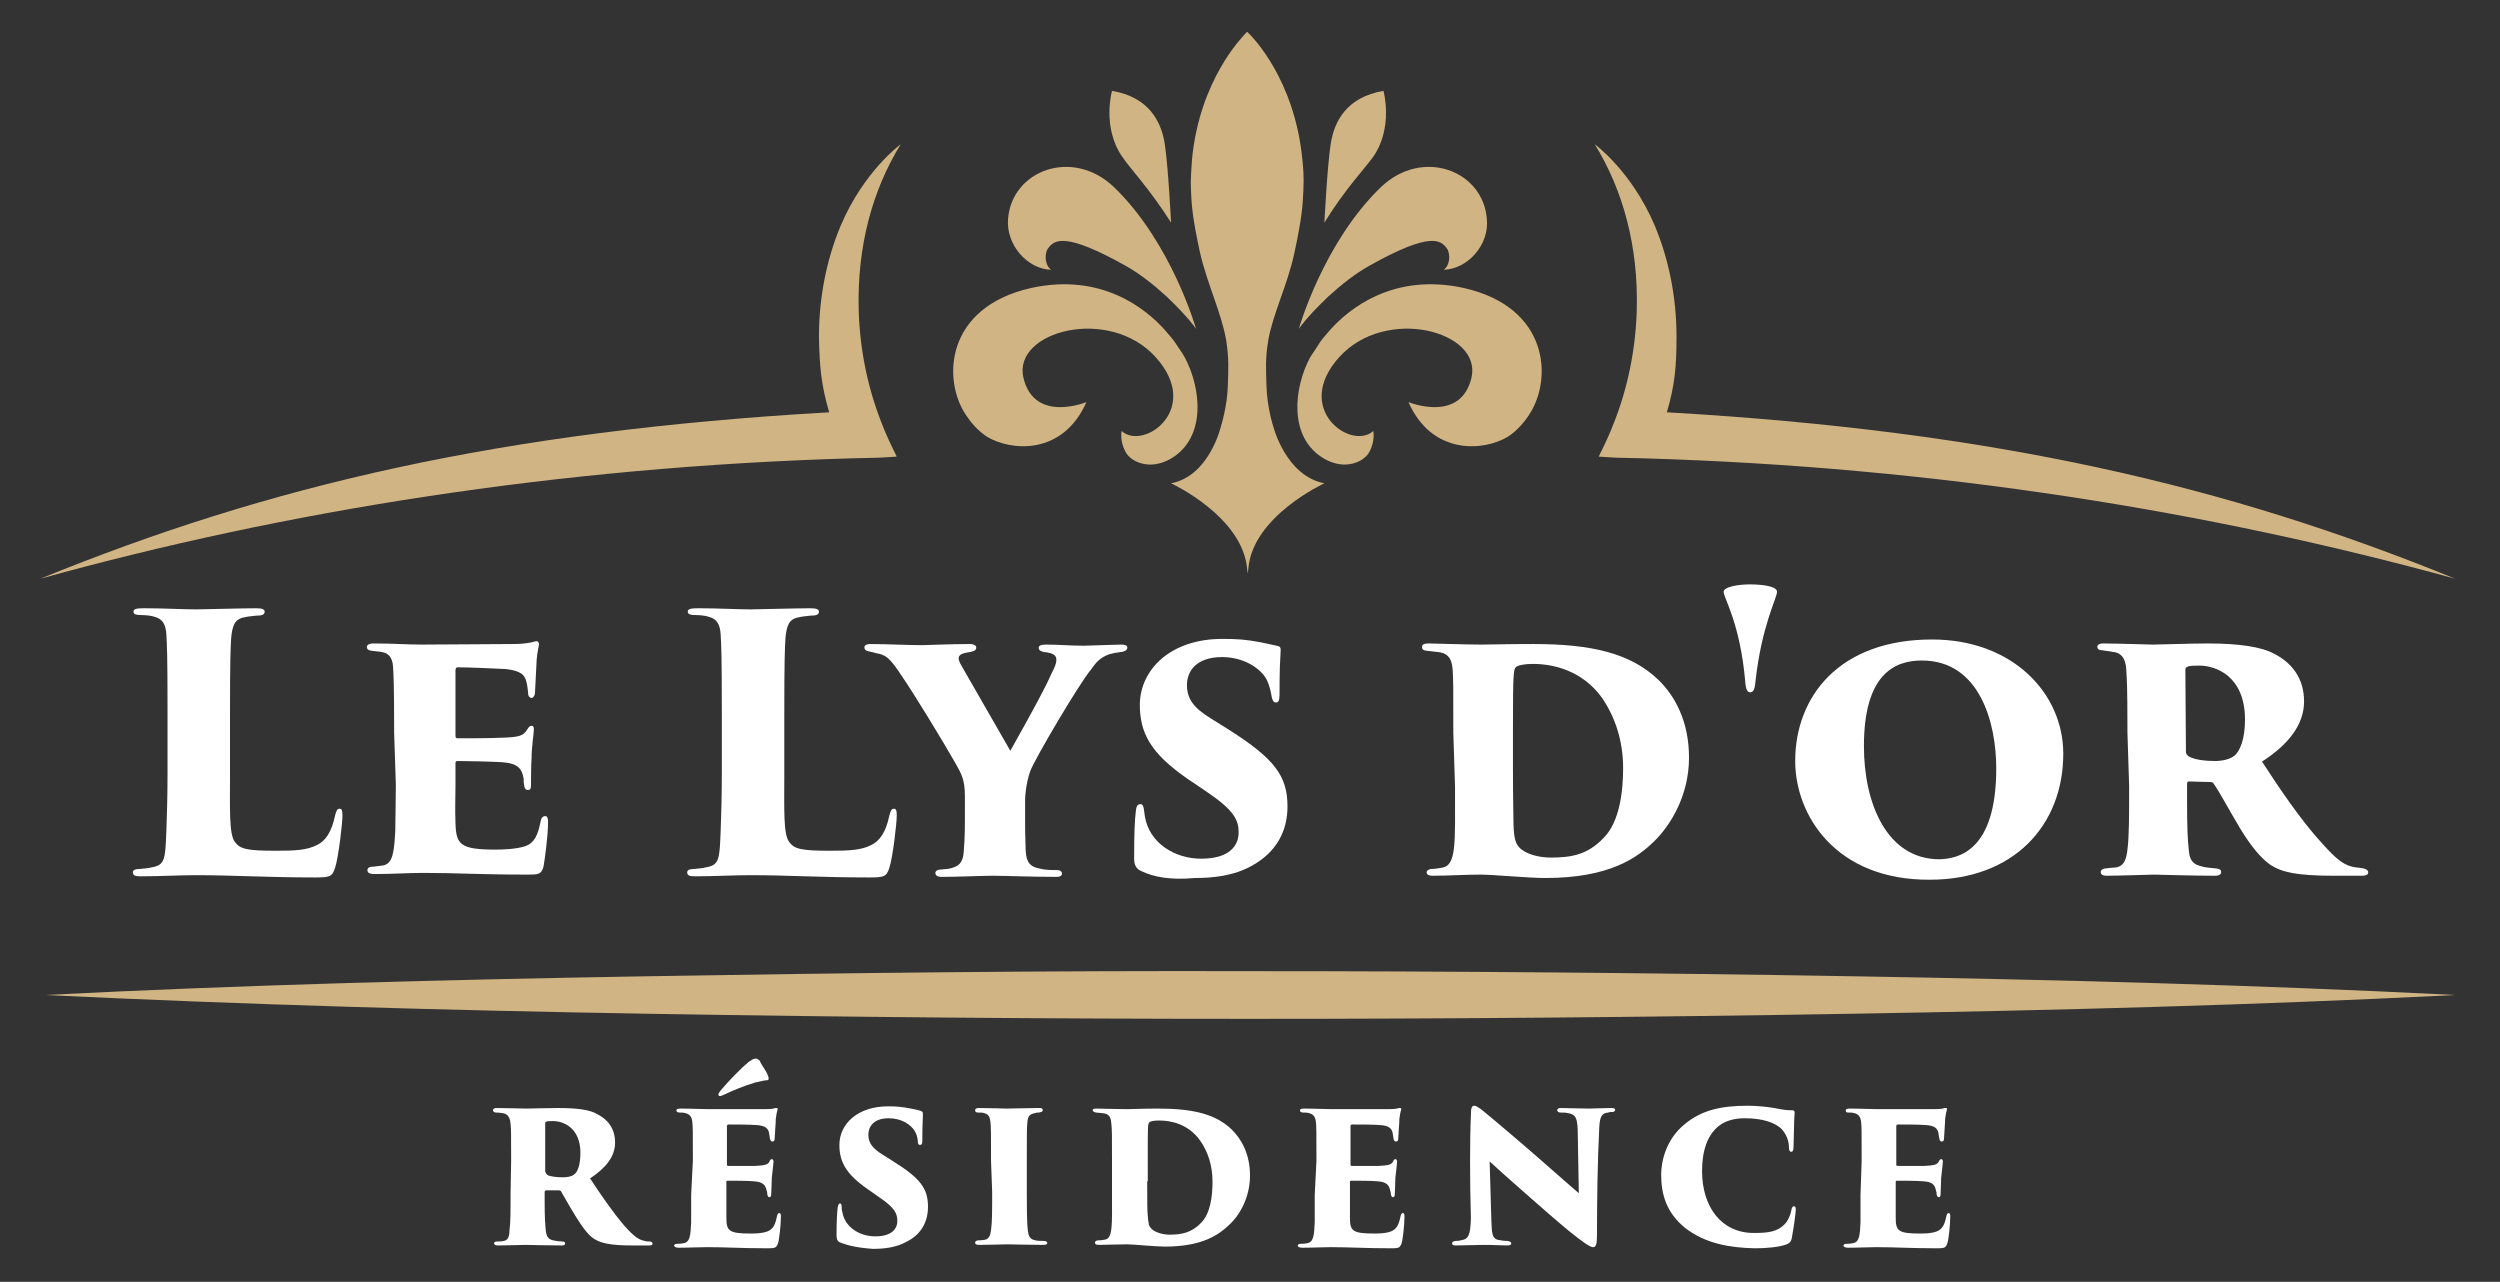
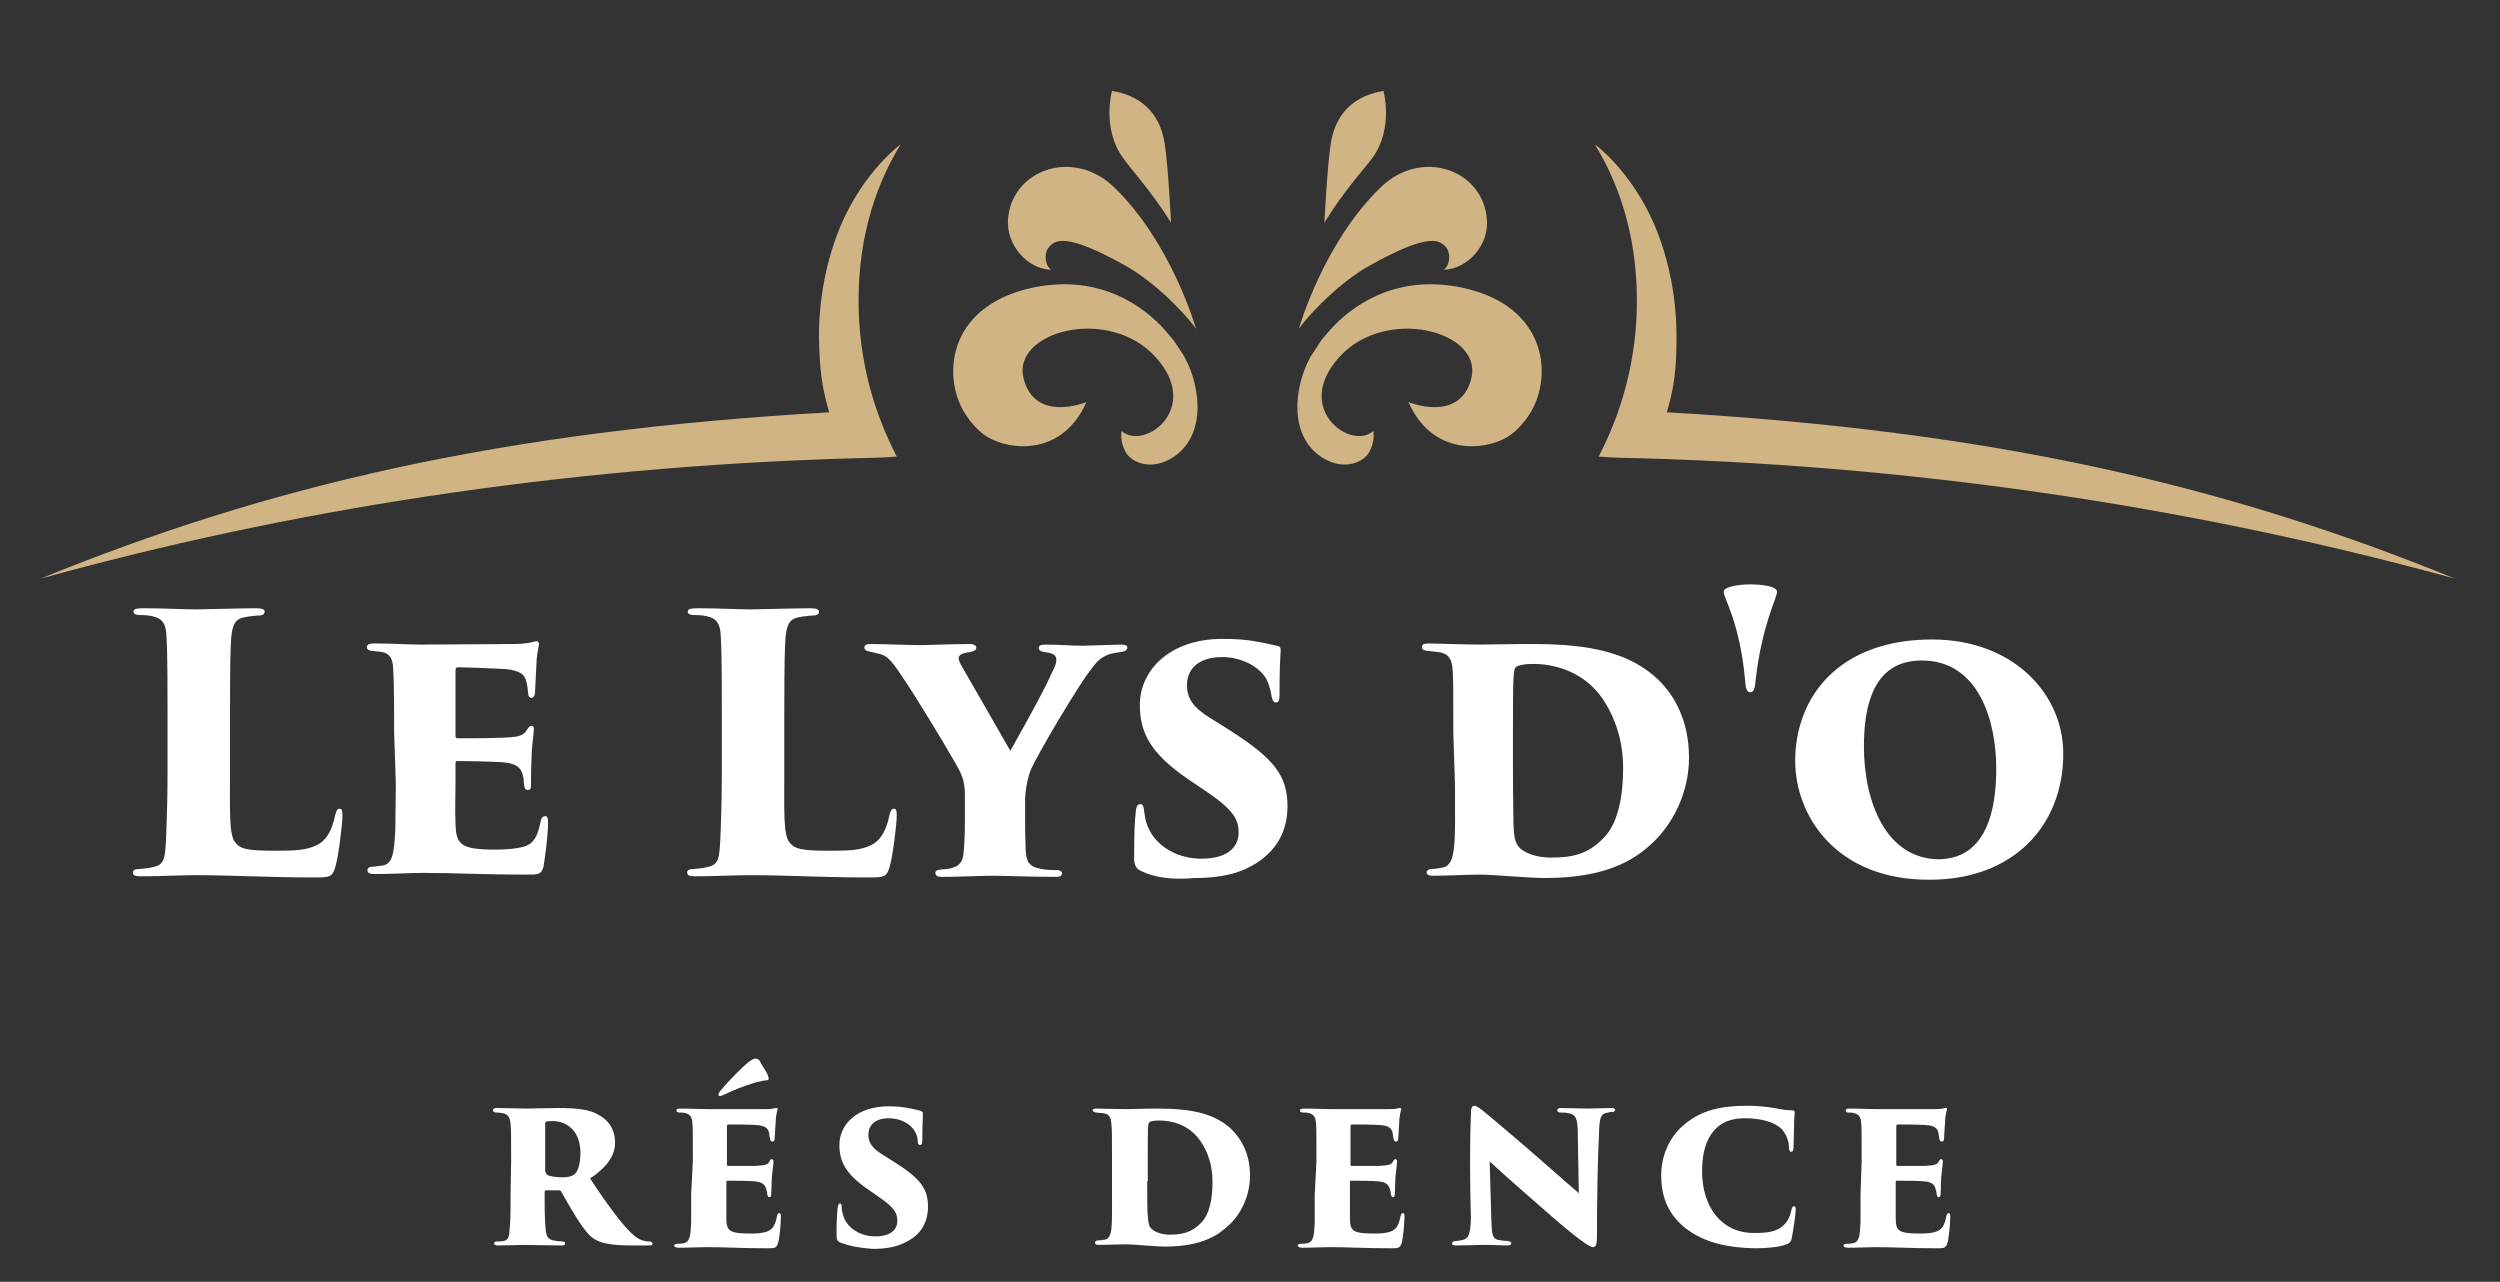
<svg xmlns="http://www.w3.org/2000/svg" version="1.1" id="Layer_1" x="0px" y="0px" viewBox="0 0 440.2 225.7" style="enable-background:new 0 0 440.2 225.7;" xml:space="preserve">
  <rect x="0" y="0" width="440.2" height="225.7" fill="#333333" stroke="none" />
  <style type="text/css">
	.st0{enable-background:new    ;}
	.st1{fill:#FFFFFF;}
	.st2{fill:#D0B483;}
</style>
  <g>
    <g class="st0">
      <path class="st1" d="M40.5,136.2c0,6.3-0.2,10.8,0.9,12.1c0.9,1.2,2.1,1.5,7.2,1.5c3.4,0,5.4-0.1,7.2-1c1.5-0.7,2.6-2.3,3.2-5.2    c0.2-0.7,0.3-1.2,0.8-1.2c0.4,0,0.5,0.3,0.5,1.2c0,1.4-0.7,7.4-1.3,9.2c-0.5,1.6-1,1.7-3.5,1.7c-8.6,0-14.4-0.4-21-0.4    c-2.9,0-6.3,0.2-9.7,0.2c-0.9,0-1.4-0.1-1.4-0.7c0-0.4,0.4-0.6,1.3-0.6c0.8-0.1,1.4-0.1,2.1-0.3c2.3-0.4,2.3-1.5,2.5-6.5    c0.1-2.5,0.2-6.2,0.2-10.1v-11c0-10.2-0.1-11.3-0.2-13.3c-0.1-1.8-0.6-2.8-2.1-3.2c-0.6-0.2-1.5-0.3-2.4-0.3    c-0.7,0-1.3-0.1-1.3-0.6c0-0.5,0.6-0.6,1.9-0.6c3.5,0,6.8,0.2,9.2,0.2c0.6,0,8.3-0.2,10.5-0.2c1.1,0,1.5,0.2,1.5,0.6    c0,0.6-0.6,0.7-1.5,0.7c-0.6,0.1-1.3,0.1-2.1,0.3c-1.7,0.3-2.1,1.5-2.3,3.7c-0.1,2-0.2,3.2-0.2,13.5L40.5,136.2L40.5,136.2    L40.5,136.2z" />
      <path class="st1" d="M69.4,129c0-9-0.1-10-0.2-11.7c-0.1-1.4-0.7-2.3-2-2.5c-0.5-0.1-1.1-0.1-1.7-0.2c-0.8-0.1-0.9-0.4-0.9-0.7    c0-0.3,0.3-0.6,1.2-0.6c3.4,0,6,0.2,8.4,0.2c1,0,15.3-0.1,16.2-0.1c1.1,0,2.3-0.1,3.2-0.3c0.4-0.1,0.7-0.2,0.9-0.2    c0.3,0,0.4,0.3,0.4,0.6c-0.1,0.7-0.3,1.4-0.4,2.6c-0.1,1.4-0.1,2.5-0.3,5.9c0,0.4-0.3,0.9-0.6,0.9c-0.3,0-0.6-0.3-0.6-0.8    c-0.1-0.8-0.1-1.2-0.3-2c-0.3-1.3-1-2-3.7-2.3c-2.1-0.1-6.6-0.3-8.4-0.3c-0.3,0-0.4,0.2-0.4,0.6v11.4c0,0.4,0.1,0.5,0.4,0.5    c1.7,0,5.6,0,7.7-0.1c3.1-0.1,3.8-0.3,4.5-1.4c0.3-0.5,0.5-0.7,0.8-0.7c0.4,0,0.4,0.4,0.4,0.7c0,0.6-0.4,3-0.4,5    c-0.1,1.2-0.1,4.1-0.1,4.7c0,0.8-0.2,0.9-0.6,0.9c-0.3,0-0.6-0.3-0.6-0.9c-0.1-0.3-0.1-0.7-0.1-1.1c-0.3-1.7-0.9-2.7-3.9-2.9    c-1.8-0.1-6-0.2-7.7-0.2c-0.3,0-0.4,0.1-0.4,0.4v3.9c0,1.8-0.1,4.4,0,6.6c0.1,3.8,0.8,4.7,7.1,4.7c1.4,0,3.6-0.1,5.2-0.6    c1.6-0.6,2.2-1.9,2.7-4.4c0.1-0.6,0.4-0.9,0.8-0.9c0.4,0,0.5,0.4,0.5,1.1c0,2.4-0.6,6.7-0.8,7.8c-0.4,1.4-0.9,1.4-2.9,1.4    c-8.4,0-12.3-0.3-18.3-0.3c-2.6,0-5.3,0.2-8.5,0.2c-1.1,0-1.3-0.3-1.3-0.7c0-0.3,0.2-0.6,1.1-0.6c0.6-0.1,1-0.1,1.6-0.2    c1.8-0.3,2-2.4,2.2-6.2c0-2.1,0.1-5.1,0.1-8L69.4,129L69.4,129L69.4,129z" />
      <path class="st1" d="M138.1,136.2c0,6.3-0.2,10.8,0.9,12.1c0.9,1.2,2.1,1.5,7.2,1.5c3.4,0,5.4-0.1,7.2-1c1.5-0.7,2.6-2.3,3.2-5.2    c0.2-0.7,0.3-1.2,0.8-1.2c0.4,0,0.5,0.3,0.5,1.2c0,1.4-0.7,7.4-1.3,9.2c-0.5,1.6-1,1.7-3.5,1.7c-8.6,0-14.4-0.4-21-0.4    c-2.9,0-6.3,0.2-9.7,0.2c-0.9,0-1.4-0.1-1.4-0.7c0-0.4,0.4-0.6,1.3-0.6c0.8-0.1,1.4-0.1,2.1-0.3c2.3-0.4,2.3-1.5,2.5-6.5    c0.1-2.5,0.2-6.2,0.2-10.1v-11c0-10.2-0.1-11.3-0.2-13.3c-0.1-1.8-0.6-2.8-2.1-3.2c-0.6-0.2-1.5-0.3-2.4-0.3    c-0.7,0-1.3-0.1-1.3-0.6c0-0.5,0.6-0.6,1.9-0.6c3.6,0,6.8,0.2,9.2,0.2c0.6,0,8.3-0.2,10.5-0.2c1.1,0,1.5,0.2,1.5,0.6    c0,0.6-0.6,0.7-1.5,0.7c-0.6,0.1-1.3,0.1-2.1,0.3c-1.7,0.3-2.1,1.5-2.3,3.7c-0.1,2-0.2,3.2-0.2,13.5L138.1,136.2L138.1,136.2    L138.1,136.2z" />
      <path class="st1" d="M169.9,140.2c0-2.9-0.6-3.9-1.6-5.7c-2.5-4.4-7.6-12.7-9.4-15.3c-2.3-3.5-2.9-3.9-4.7-4.2    c-0.2-0.1-0.8-0.2-1.2-0.3c-0.6-0.1-0.8-0.4-0.8-0.7c0-0.4,0.4-0.6,1.1-0.6c2.6,0,6.8,0.2,9,0.2c0.9,0,4.9-0.2,8.5-0.2    c0.7,0,1.1,0.3,1.1,0.6c0,0.4-0.2,0.6-1,0.8c-1.7,0.2-2.1,0.6-2.1,1.1c0,0.4,0.2,0.8,0.6,1.5c0.9,1.6,7.6,13.2,8.5,14.8    c4.1-7.3,6.2-11.2,7.2-13.5c0.6-1.2,0.9-1.8,0.9-2.5c0-0.7-0.3-1.2-2.2-1.4c-0.5-0.1-0.9-0.3-0.9-0.7c0-0.4,0.3-0.6,1.3-0.6    c2.4,0,4.3,0.2,6.6,0.2c0.7,0,5.5-0.2,6.6-0.2c0.6,0,1.1,0.1,1.1,0.5c0,0.4-0.3,0.7-1.1,0.8c-0.8,0.1-1.4,0.2-2.1,0.4    c-1.6,0.6-2.3,1.4-3.2,2.7c-1.9,2.2-9.9,15.7-10.7,17.9c-0.8,2.3-0.9,4.6-0.9,5v3.8c0,0.8,0,2.7,0.1,5.1c0.1,1.3,0.2,2.8,2.3,3.2    c1.1,0.3,2.1,0.3,3.2,0.3c0.6,0,0.9,0.3,0.9,0.6s-0.2,0.6-1,0.6c-4.1,0-9.2-0.2-11.2-0.2c-1.6,0-6.4,0.2-9,0.2    c-0.8,0-1.1-0.3-1.1-0.7c0-0.3,0.3-0.6,1.1-0.6c0.9-0.1,1.4-0.1,1.9-0.3c1.5-0.4,1.9-1.4,2-2.9c0.2-2.3,0.2-4.6,0.2-5.4    L169.9,140.2L169.9,140.2z" />
      <path class="st1" d="M201,153.4c-1-0.4-1.3-1.2-1.3-2.2c0-4.7,0.1-6.7,0.3-8.4c0.1-1,0.4-1.2,0.8-1.2s0.5,0.3,0.6,0.8    c0.1,0.5,0.1,0.9,0.2,1.4c0.8,4.7,5.3,7.4,9.9,7.4c5.1,0,6.6-2.4,6.6-4.6c0-2.2-0.8-3.9-5.5-7.1l-3.4-2.3    c-6.7-4.6-8.5-8.2-8.5-13.2c0.1-6.2,5.5-11.5,14.5-11.5c2.6,0,4.2,0.1,6.8,0.6c0.9,0.2,1.9,0.4,2.8,0.6c0.6,0.1,0.7,0.3,0.7,0.8    c-0.1,2-0.2,2.9-0.2,7.9c0,0.9-0.2,1.3-0.6,1.3c-0.3,0-0.6-0.1-0.8-1.1c-0.1-0.6-0.3-1.8-0.9-3c-1.1-2-4.1-3.9-7.8-3.9    c-4.7,0-6.2,2.6-6.2,4.9c0,2.4,1.1,4,4.2,5.9l3.2,2c8,5.1,10.3,8.1,10.3,13.5c0,4.3-1.9,8-6.2,10.4c-3.3,1.9-7.2,2.2-10.1,2.2    C206,155,203.1,154.4,201,153.4z" />
      <path class="st1" d="M255.9,129c0-7.9,0-9-0.1-10.8c-0.1-1.5-0.3-3.2-2.7-3.4l-1.8-0.2c-0.9-0.1-0.9-0.4-0.9-0.7    c0-0.3,0.1-0.6,1.2-0.6c1,0,6.5,0.2,9.2,0.2c1.9,0,4.1-0.1,9.2-0.1c10.2,0,17.1,1.6,22,6.3c2.9,2.8,5.4,7.3,5.4,13.7    c0,6.5-3.1,11.8-6.2,14.8c-2.8,2.7-7.6,6.4-19.1,6.4c-3,0-9.2-0.6-11.4-0.6c-2.6,0-5.7,0.2-8.4,0.2c-0.9,0-1.1-0.3-1.1-0.6    s0.4-0.6,1-0.6s0.8-0.1,1.6-0.2c2.7-0.3,2.4-4.2,2.4-14.3L255.9,129L255.9,129z M266.4,135.1c0,5.7,0.1,9.1,0.1,10.2    c0.1,2.5,0.4,3.2,1,3.9c1.1,1.2,3.5,1.8,5.5,1.8c3.5,0,6.5-0.4,9.4-3.5c2.7-2.7,3.4-7.9,3.4-12.2c0-4.9-1.4-9-3.7-12.4    c-3.5-4.9-8.7-6-12.2-6c-1.3,0-2.5,0.2-2.9,0.5c-0.5,0.4-0.6,0.7-0.6,10.8L266.4,135.1L266.4,135.1L266.4,135.1z" />
      <path class="st1" d="M312.9,104.2c0,1.1-2.7,5.9-3.8,15.8c-0.1,1.4-0.4,1.9-0.9,1.9c-0.5,0-0.8-0.4-0.9-1.9    c-0.9-10.3-3.8-14.7-3.8-15.8c0-0.9,2.7-1.3,4.6-1.3C310.2,102.9,312.9,103.2,312.9,104.2z" />
      <path class="st1" d="M316.1,134c0-11.3,7.7-21.4,24.1-21.4c14.2,0,23.1,9.5,23.1,20.1c0,12.7-8.8,22.2-23.5,22.2    C323.3,155,316.1,143.6,316.1,134z M351.5,135.3c0-8.2-3-19-13.1-19c-4.8,0-10.2,2.4-10.2,15.1c0,10,4,19.9,13.3,19.9    C344.8,151.2,351.5,149.9,351.5,135.3z" />
-       <path class="st1" d="M374.6,129c0-8.4-0.1-9.2-0.2-11c-0.1-2.3-1.1-3.1-2.3-3.2c-1-0.2-1.5-0.2-1.9-0.3c-0.7,0-0.9-0.3-0.9-0.6    c0-0.3,0.2-0.6,1.1-0.6c2.3,0,8,0.2,8.7,0.2c0.9,0,6.8-0.2,9.6-0.2c5.6,0,9.5,0.6,11.7,1.8c3,1.5,5.3,4.2,5.3,8.4    s-2.9,7.7-7.4,10.6c2.9,4.5,6.9,10.4,10.4,14.2c2.9,3.3,4.2,4.1,5.9,4.4c0.6,0.1,1.1,0.1,1.5,0.2c0.6,0.1,0.9,0.4,0.9,0.7    c0,0.5-0.6,0.6-1.1,0.6h-4.9c-6.5,0-9.2-0.6-11.2-1.9c-1.6-1.1-3.4-3.2-5.4-6.5c-2.6-4.4-3.5-6.2-4.6-7.8    c-0.1-0.2-0.3-0.3-0.6-0.3l-3.7-0.1c-0.3,0-0.4,0.1-0.4,0.4v3.3c0,4.1,0.1,6.7,0.3,8.3c0.1,1.4,0.4,2.5,2.1,2.9    c0.8,0.3,1.9,0.3,2.6,0.4c1,0.1,1,0.4,1,0.7s-0.3,0.6-1.1,0.6c-3.8,0-10.4-0.2-10.7-0.2c-0.6,0-6.5,0.2-8.3,0.2    c-0.9,0-1.1-0.3-1.1-0.7c0-0.3,0.4-0.6,1-0.6c0.5-0.1,1.3-0.1,1.9-0.2c1.1-0.3,1.6-1.2,1.8-3.1c0.3-2.3,0.3-5.9,0.3-11.2    L374.6,129L374.6,129z M384.9,132.4c0,0.4,0.3,0.6,0.5,0.8c1.1,0.6,3,0.8,4.6,0.8c1.3,0,2.6-0.3,3.4-0.9c1-0.8,1.9-2.9,1.9-6.4    c0-7.7-5.2-9.5-8-9.5c-0.8,0-1.8,0-2.1,0.2c-0.3,0.1-0.4,0.2-0.4,0.6L384.9,132.4L384.9,132.4z" />
    </g>
    <g class="st0">
      <path class="st1" d="M90,204.4c0-5,0-5.4-0.1-6.5c-0.1-1.4-0.7-1.8-1.4-1.9c-0.6-0.1-0.9-0.1-1.1-0.1c-0.4,0-0.6-0.2-0.6-0.4    s0.1-0.4,0.7-0.4c1.3,0,4.7,0.1,5.1,0.1c0.6,0,4-0.1,5.7-0.1c3.3,0,5.6,0.3,6.9,1.1c1.8,0.9,3.1,2.5,3.1,5s-1.7,4.5-4.4,6.3    c1.7,2.6,4.1,6.1,6.1,8.4c1.7,1.9,2.5,2.4,3.5,2.6c0.3,0.1,0.6,0.1,0.9,0.1c0.3,0,0.5,0.2,0.5,0.4c0,0.3-0.4,0.3-0.7,0.3h-2.9    c-3.8,0-5.4-0.4-6.6-1.1c-1-0.6-2-1.9-3.2-3.8c-1.6-2.6-2.1-3.6-2.7-4.6c0-0.1-0.2-0.2-0.4-0.2l-2.2,0c-0.2,0-0.3,0.1-0.3,0.3v1.9    c0,2.4,0.1,3.9,0.2,4.9c0.1,0.8,0.3,1.5,1.3,1.7c0.4,0.1,1.1,0.2,1.5,0.2c0.6,0,0.6,0.2,0.6,0.4c0,0.2-0.2,0.3-0.6,0.3    c-2.3,0-6.2-0.1-6.3-0.1c-0.4,0-3.8,0.1-4.9,0.1c-0.6,0-0.7-0.2-0.7-0.4c0-0.2,0.2-0.3,0.6-0.3c0.3,0,0.8,0,1.1-0.1    c0.7-0.1,1-0.7,1-1.8c0.2-1.3,0.2-3.5,0.2-6.6L90,204.4L90,204.4z M96.1,206.4c0,0.2,0.2,0.4,0.3,0.5c0.6,0.3,1.8,0.4,2.7,0.4    c0.7,0,1.5-0.1,2-0.5c0.6-0.4,1.1-1.7,1.1-3.8c0-4.5-3.1-5.6-4.8-5.6c-0.5,0-1,0-1.2,0.1c-0.2,0.1-0.2,0.1-0.2,0.4V206.4z" />
      <path class="st1" d="M122,204.4c0-5.3,0-5.9-0.1-6.9c-0.1-0.8-0.4-1.3-1.2-1.5c-0.3-0.1-0.7-0.1-1-0.1c-0.5,0-0.6-0.2-0.6-0.4    s0.2-0.3,0.7-0.3c2,0,3.5,0.1,4.9,0.1c0.6,0,9.1,0,9.6,0c0.6,0,1.3,0,1.9-0.1c0.2-0.1,0.4-0.1,0.5-0.1c0.2,0,0.3,0.1,0.2,0.3    c-0.1,0.4-0.2,0.8-0.3,1.6c0,0.8-0.1,1.5-0.2,3.5c0,0.3-0.1,0.5-0.4,0.5c-0.2,0-0.3-0.1-0.4-0.4c-0.1-0.4-0.1-0.7-0.2-1.2    c-0.2-0.7-0.6-1.2-2.2-1.3c-1.2-0.1-3.9-0.1-4.9-0.1c-0.2,0-0.3,0.1-0.3,0.3v6.7c0,0.2,0,0.3,0.3,0.3c1,0,3.3,0,4.6,0    c1.8-0.1,2.3-0.2,2.6-0.8c0.1-0.3,0.3-0.4,0.4-0.4c0.2,0,0.3,0.2,0.3,0.4c0,0.4-0.2,1.8-0.3,2.9c0,0.7-0.1,2.4-0.1,2.8    c0,0.4-0.1,0.6-0.3,0.6c-0.2,0-0.3-0.1-0.4-0.5c0-0.2,0-0.4-0.1-0.6c-0.2-1-0.6-1.6-2.3-1.7c-1-0.1-3.5-0.1-4.6-0.1    c-0.2,0-0.2,0.1-0.2,0.3v2.3c0,1.1,0,2.6,0,3.9c0,2.3,0.4,2.8,4.2,2.8c0.9,0,2.1,0,3.1-0.4c0.9-0.4,1.3-1.1,1.6-2.6    c0.1-0.4,0.2-0.6,0.4-0.6c0.3,0,0.3,0.3,0.3,0.7c0,1.4-0.3,4-0.5,4.6c-0.3,0.8-0.5,0.9-1.7,0.9c-4.9,0-7.3-0.2-10.8-0.2    c-1.6,0-3.1,0.1-5,0.1c-0.6,0-0.8-0.2-0.8-0.4c0-0.1,0.1-0.3,0.7-0.3c0.3,0,0.6,0,1-0.1c1.1-0.2,1.2-1.4,1.3-3.7c0-1.2,0-3,0-4.8    L122,204.4L122,204.4L122,204.4z M135.3,189.6c0.1,0.5,0,0.6-0.2,0.6c-0.3,0-1.3,0.2-2.1,0.4c-2.3,0.7-3.9,1.4-5.4,2.1    c-0.4,0.2-0.7,0.3-0.8,0.3c-0.2,0-0.3-0.1-0.3-0.3c0-0.2,0.2-0.4,0.4-0.7c1.4-1.7,3.9-4.2,4.9-5c0.6-0.4,0.9-0.6,1.2-0.6    c0.2,0,0.4,0,0.8,0.4C134,187.5,134.9,188.4,135.3,189.6z" />
      <path class="st1" d="M148,218.8c-0.6-0.2-0.7-0.7-0.7-1.3c0-2.8,0.1-3.9,0.2-4.9c0.1-0.6,0.3-0.7,0.4-0.7s0.3,0.1,0.3,0.5    c0,0.3,0,0.6,0.1,0.9c0.4,2.8,3.1,4.4,5.8,4.4c3,0,3.9-1.4,3.9-2.7c0-1.3-0.4-2.3-3.2-4.2l-2-1.4c-3.9-2.7-5-4.9-5-7.8    c0-3.7,3.2-6.8,8.6-6.8c1.5,0,2.5,0.1,4,0.4c0.5,0.1,1.1,0.2,1.7,0.4c0.3,0.1,0.4,0.2,0.4,0.5c0,1.2-0.1,1.7-0.1,4.7    c0,0.6-0.1,0.8-0.4,0.8c-0.2,0-0.4-0.1-0.4-0.6c0-0.4-0.1-1.1-0.5-1.8c-0.7-1.2-2.4-2.3-4.6-2.3c-2.8,0-3.6,1.6-3.6,2.9    c0,1.4,0.7,2.4,2.5,3.5l1.9,1.2c4.8,3,6.1,4.8,6.1,8c0,2.5-1.1,4.8-3.7,6.1c-1.9,1.1-4.2,1.3-6,1.3    C150.9,219.7,149.3,219.3,148,218.8z" />
-       <path class="st1" d="M174.5,204.4c0-5,0-5.8-0.1-6.8c-0.1-0.9-0.3-1.4-1.1-1.6c-0.2-0.1-0.6-0.1-1-0.1s-0.6-0.1-0.6-0.4    c0-0.2,0.1-0.4,0.7-0.4c1.3,0,4.8,0.1,4.9,0.1c0.2,0,4.4-0.1,5.6-0.1c0.6,0,0.7,0.1,0.7,0.4c0,0.3-0.3,0.3-0.7,0.4    c-0.3,0-0.4,0-0.7,0.1c-0.9,0.2-1.2,0.5-1.3,1.6c-0.1,1-0.1,1.8-0.1,6.8v5.6c0,2.4,0,5.4,0.2,6.8c0.1,0.8,0.3,1.4,1.3,1.6    c0.4,0.1,1,0.1,1.4,0.1c0.6,0,0.7,0.2,0.7,0.4c0,0.1-0.1,0.3-0.7,0.3c-2.3,0-6.1-0.1-6.3-0.1c-0.1,0-3.9,0.1-4.9,0.1    c-0.6,0-0.8-0.1-0.8-0.4c0-0.2,0.2-0.4,0.6-0.4c0.3,0,0.6,0,1.1-0.1c0.7-0.1,1-0.8,1.1-1.7c0.2-1.3,0.2-3.5,0.2-6.7L174.5,204.4    L174.5,204.4z" />
      <path class="st1" d="M195.8,204.4c0-4.7,0-5.3-0.1-6.4c-0.1-0.9-0.1-1.9-1.6-2l-1.1-0.1c-0.5-0.1-0.6-0.3-0.6-0.4    c0-0.2,0.1-0.3,0.7-0.3c0.6,0,3.8,0.1,5.4,0.1c1.1,0,2.4-0.1,5.4-0.1c6,0,10.1,0.9,13,3.7c1.7,1.7,3.2,4.3,3.2,8.1    c0,3.8-1.8,7-3.7,8.7c-1.7,1.6-4.5,3.8-11.3,3.8c-1.8,0-5.4-0.4-6.7-0.4c-1.6,0-3.4,0.1-4.9,0.1c-0.6,0-0.7-0.2-0.7-0.4    s0.2-0.4,0.6-0.4s0.5,0,1-0.1c1.6-0.1,1.4-2.5,1.4-8.4L195.8,204.4L195.8,204.4L195.8,204.4z M202,208c0,3.4,0,5.4,0.1,6    c0.1,1.5,0.2,1.9,0.6,2.3c0.6,0.7,2.1,1.1,3.2,1.1c2.1,0,3.9-0.3,5.6-2.1c1.6-1.6,2-4.6,2-7.2c0-2.9-0.8-5.3-2.2-7.3    c-2.1-2.9-5.1-3.5-7.2-3.5c-0.8,0-1.5,0.1-1.7,0.3c-0.3,0.3-0.3,0.4-0.3,6.4V208z" />
      <path class="st1" d="M231.8,204.4c0-5.3,0-5.9-0.1-6.9c-0.1-0.8-0.4-1.3-1.2-1.5c-0.3-0.1-0.7-0.1-1-0.1c-0.5,0-0.6-0.2-0.6-0.4    s0.2-0.3,0.7-0.3c2,0,3.5,0.1,4.9,0.1c0.6,0,9.1,0,9.6,0c0.6,0,1.3,0,1.9-0.1c0.2-0.1,0.4-0.1,0.5-0.1c0.2,0,0.3,0.1,0.2,0.3    c-0.1,0.4-0.2,0.8-0.3,1.6c0,0.8-0.1,1.5-0.2,3.5c0,0.3-0.1,0.5-0.4,0.5c-0.2,0-0.3-0.1-0.4-0.4c-0.1-0.4-0.1-0.7-0.2-1.2    c-0.2-0.7-0.6-1.2-2.2-1.3c-1.2-0.1-3.9-0.1-4.9-0.1c-0.2,0-0.3,0.1-0.3,0.3v6.7c0,0.2,0,0.3,0.3,0.3c1,0,3.3,0,4.6,0    c1.8-0.1,2.3-0.2,2.6-0.8c0.1-0.3,0.3-0.4,0.4-0.4c0.2,0,0.3,0.2,0.3,0.4c0,0.4-0.2,1.8-0.3,2.9c0,0.7-0.1,2.4-0.1,2.8    c0,0.4-0.1,0.6-0.3,0.6c-0.2,0-0.3-0.1-0.4-0.5c0-0.2,0-0.4-0.1-0.6c-0.2-1-0.6-1.6-2.3-1.7c-1-0.1-3.5-0.1-4.6-0.1    c-0.2,0-0.2,0.1-0.2,0.3v2.3c0,1.1,0,2.6,0,3.9c0,2.3,0.4,2.8,4.2,2.8c0.9,0,2.1,0,3.1-0.4c0.9-0.4,1.3-1.1,1.6-2.6    c0.1-0.4,0.2-0.6,0.4-0.6c0.3,0,0.3,0.3,0.3,0.7c0,1.4-0.3,4-0.5,4.6c-0.3,0.8-0.5,0.9-1.7,0.9c-4.9,0-7.3-0.2-10.8-0.2    c-1.6,0-3.1,0.1-5,0.1c-0.6,0-0.8-0.2-0.8-0.4c0-0.1,0.1-0.3,0.7-0.3c0.3,0,0.6,0,1-0.1c1.1-0.2,1.2-1.4,1.3-3.7c0-1.2,0-3,0-4.8    L231.8,204.4L231.8,204.4L231.8,204.4z" />
      <path class="st1" d="M259,196.3c0-1.1,0.1-1.6,0.6-1.6c0.2,0,0.3,0,1.3,0.7c1.6,1.3,6.7,5.6,10.8,9.2c3.6,3.2,5.4,4.7,6.3,5.5    l-0.2-11.3c-0.1-1.8-0.3-2.6-1.7-2.8c-0.4-0.1-0.8-0.1-1.3-0.1c-0.4,0-0.6-0.2-0.6-0.4c0-0.3,0.3-0.4,0.6-0.4c1.2,0,3.5,0.1,5,0.1    c0.8,0,2.5-0.1,3.9-0.1c0.5,0,0.7,0.1,0.7,0.3c0,0.1-0.1,0.4-0.5,0.4c-0.4,0-0.5,0-0.7,0.1c-1.1,0.1-1.5,0.6-1.6,2.6    c-0.3,6-0.4,12.5-0.4,18.9c0,1.8-0.2,2.2-0.7,2.2c-0.5,0-1.7-0.8-4.3-2.9c-2.3-1.9-4.9-4.2-6.5-5.6c-1.8-1.6-4.6-4-7.4-6.6    l0.3,10.4c0.1,2.2,0.1,3.1,1.1,3.4c0.6,0.1,1,0.2,1.7,0.2c0.5,0.1,0.7,0.2,0.7,0.4c0,0.3-0.2,0.4-0.8,0.4c-0.9,0-1.9-0.1-4.2-0.1    c-0.9,0-3.6,0.1-4.7,0.1c-0.6,0-0.7-0.1-0.7-0.4c0-0.2,0.1-0.3,0.6-0.4c0.3,0,0.5,0,0.9-0.1c1.4-0.2,1.7-0.9,1.8-3.9    C258.8,208,258.8,200.6,259,196.3z" />
      <path class="st1" d="M296.7,216.2c-3.3-2.7-4.2-5.9-4.2-9.4c0-2.2,0.8-6.2,4.2-8.9c2.9-2.4,6.3-3.2,11-3.2c1.8,0,3.5,0.2,4.7,0.4    c1.5,0.3,2.2,0.4,3.2,0.4c0.4,0,0.4,0.3,0.4,0.4c0,0.3-0.1,1.2-0.1,2.3c0,1.1-0.1,2.9-0.1,3.8c0,0.5-0.1,0.8-0.4,0.8    c-0.3,0-0.4-0.3-0.4-0.7c0-0.6-0.1-1.9-1.2-3.2c-1.1-1.2-3.4-2-6.6-2c-1.7,0-3.4,0.4-4.6,1.4c-2,1.6-2.9,4.4-2.9,7.9    c0,6.3,3.4,10.9,9.1,10.9c2.6,0,4.2-0.2,5.5-1.6c0.4-0.4,0.9-1.3,1.1-2.3c0.1-0.7,0.3-0.8,0.5-0.8c0.2,0,0.3,0.2,0.3,0.6    c0,0.6-0.4,3.4-0.7,5c-0.1,0.6-0.4,0.9-0.9,1.1c-1.3,0.5-3.6,0.7-5.6,0.7C304.6,219.7,300.3,219,296.7,216.2z" />
      <path class="st1" d="M327.8,204.4c0-5.3,0-5.9-0.1-6.9c-0.1-0.8-0.4-1.3-1.2-1.5c-0.3-0.1-0.7-0.1-1-0.1c-0.5,0-0.5-0.2-0.5-0.4    s0.2-0.3,0.7-0.3c2,0,3.5,0.1,4.9,0.1c0.6,0,9.1,0,9.6,0c0.6,0,1.3,0,1.9-0.1c0.2-0.1,0.4-0.1,0.5-0.1c0.2,0,0.3,0.1,0.2,0.3    c-0.1,0.4-0.2,0.8-0.3,1.6c0,0.8-0.1,1.5-0.2,3.5c0,0.3-0.1,0.5-0.4,0.5c-0.2,0-0.3-0.1-0.4-0.4c-0.1-0.4-0.1-0.7-0.2-1.2    c-0.2-0.7-0.6-1.2-2.2-1.3c-1.2-0.1-3.9-0.1-4.9-0.1c-0.2,0-0.3,0.1-0.3,0.3v6.7c0,0.2,0,0.3,0.3,0.3c1,0,3.3,0,4.6,0    c1.8-0.1,2.3-0.2,2.6-0.8c0.1-0.3,0.3-0.4,0.4-0.4c0.2,0,0.3,0.2,0.3,0.4c0,0.4-0.2,1.8-0.3,2.9c0,0.7-0.1,2.4-0.1,2.8    c0,0.4-0.1,0.6-0.3,0.6c-0.2,0-0.3-0.1-0.4-0.5c0-0.2,0-0.4-0.1-0.6c-0.2-1-0.5-1.6-2.3-1.7c-1-0.1-3.5-0.1-4.6-0.1    c-0.2,0-0.2,0.1-0.2,0.3v2.3c0,1.1,0,2.6,0,3.9c0,2.3,0.4,2.8,4.2,2.8c0.9,0,2.1,0,3.1-0.4c0.9-0.4,1.3-1.1,1.6-2.6    c0.1-0.4,0.2-0.6,0.4-0.6c0.3,0,0.3,0.3,0.3,0.7c0,1.4-0.3,4-0.5,4.6c-0.3,0.8-0.5,0.9-1.7,0.9c-4.9,0-7.3-0.2-10.8-0.2    c-1.5,0-3.1,0.1-5,0.1c-0.6,0-0.8-0.2-0.8-0.4c0-0.1,0.1-0.3,0.7-0.3c0.3,0,0.6,0,1-0.1c1.1-0.2,1.2-1.4,1.3-3.7c0-1.2,0-3,0-4.8    L327.8,204.4L327.8,204.4L327.8,204.4z" />
    </g>
    <g>
      <path class="st2" d="M151.2,54.6c0.2,7,1.6,13.7,4,19.8c0.8,2.1,1.7,4,2.7,6c-1.5,0.1-3.1,0.2-3.5,0.2c-1.4,0-2.9,0.1-4.3,0.1    C98.2,82.2,50,90,7.1,101.9c40.2-16.4,81.1-26,138.9-29.3c-1.4-4.8-1.7-8-1.8-13.3c0-6.8,1.3-13.5,3.8-19.5    c4.1-9.7,10.6-14.4,10.6-14.4C153.6,33.5,150.9,43.4,151.2,54.6z" />
      <path class="st2" d="M288.2,54.6c-0.2,7-1.6,13.7-4,19.8c-0.8,2.1-1.7,4-2.7,6c1.5,0.1,3.1,0.2,3.5,0.2c1.4,0,2.9,0.1,4.3,0.1    c51.9,1.5,100.1,9.4,143,21.2c-40.2-16.4-81.1-26-138.8-29.3c1.4-4.8,1.7-8,1.7-13.3c0-6.8-1.3-13.5-3.8-19.5    c-4.1-9.7-10.6-14.4-10.6-14.4C285.8,33.5,288.5,43.4,288.2,54.6z" />
    </g>
-     <path class="st2" d="M432.3,175.2c-35.4,1.8-70.7,2.7-106.1,3.3c-35.4,0.6-70.7,0.9-106.1,0.9c-35.4,0-70.7-0.3-106.1-0.9   c-35.4-0.6-70.7-1.6-106.1-3.3c35.4-1.8,70.7-2.7,106.1-3.3c35.4-0.6,70.7-1,106.1-0.9c35.4,0,70.7,0.3,106.1,0.9   C361.5,172.5,396.9,173.4,432.3,175.2z" />
    <g>
      <path class="st2" d="M232.4,60.3c0.4-0.6,0.6-0.8,1.8-2.2c3.3-3.7,11.1-10.1,23.5-7.4c15.2,3.4,15.7,16.2,11.5,22.4    c-0.7,1.1-2.1,2.8-3.7,3.8c-4.1,2.5-13.3,3.4-17.5-6.1c0,0,9.2,3.8,11.1-4.3c1.9-8.2-15.1-12.7-23.3-3.6s2.1,16.5,6,13    c0,0,0.4,1.7-0.7,3.7c-0.9,1.7-4.2,3.3-7.9,1.2c-6.4-3.7-5.4-12.5-2.5-17.9C231.3,62,231.9,61.1,232.4,60.3z" />
      <path class="st2" d="M254.2,47.5c0,0,0.7-0.4,0.9-1.5c0.2-0.8,0-1.8-0.3-2.2c-1.1-1.6-3-3-13.7,3c-2.5,1.4-4.9,3.3-7.2,5.4    c-3.9,3.7-5.2,5.7-5.2,5.7s4.3-15.2,14.5-25c7.3-6.9,17.9-2.9,18.6,5.6C262.3,43.1,258.4,47.4,254.2,47.5z" />
-       <path class="st2" d="M233.2,85.1c0,0-12.7,5.8-13.4,15.1l-0.1,0.8l-0.1-0.8c-0.8-9.3-13.4-15.1-13.4-15.1    c6.8-1.3,8.8-10.1,8.8-10.1s1.1-3.4,1.2-7.2c0.1-2.9,0.2-4.7-0.3-7.9c-0.8-4.7-3.3-9.8-4.6-15.4c-1.3-6-1.5-8.3-1.6-11.1    c-0.1-1.9,0.1-3.7,0.2-5.5c1.4-13.9,8.8-21.3,9.3-21.9c0,0,0.4-0.4,0.4-0.4s0.4,0.4,0.4,0.4c0.6,0.6,7.9,8,9.3,21.9    c0.2,1.7,0.3,3.5,0.2,5.5c-0.1,2.8-0.3,5.2-1.6,11.2c-1.2,5.6-3.8,10.7-4.6,15.4c-0.5,3.1-0.4,4.9-0.3,7.9    c0.1,3.9,1.2,7.2,1.2,7.2S226.4,83.8,233.2,85.1z" />
      <path class="st2" d="M233.2,39.2c0,0,0.5-9.9,1.1-13.8c0.6-4,2.8-8.3,9.3-9.4c0,0,1.8,6.4-1.8,11.6    C240.3,29.7,236.9,33.2,233.2,39.2z" />
      <path class="st2" d="M206.9,60.3c-0.4-0.6-0.6-0.8-1.8-2.2c-3.3-3.7-11.1-10.1-23.5-7.4c-15.2,3.4-15.7,16.2-11.5,22.4    c0.7,1.1,2.1,2.8,3.7,3.8c4.1,2.5,13.3,3.4,17.5-6.1c0,0-9.2,3.8-11.1-4.3c-1.9-8.2,15.1-12.7,23.3-3.6s-2.1,16.5-6,13    c0,0-0.4,1.7,0.7,3.7c0.9,1.7,4.2,3.3,7.9,1.2c6.4-3.7,5.4-12.5,2.5-17.9C208.1,62,207.4,61.1,206.9,60.3z" />
      <path class="st2" d="M185.1,47.5c0,0-0.7-0.4-0.9-1.5c-0.2-0.8,0-1.8,0.3-2.2c1.1-1.6,3-3,13.7,3c2.5,1.4,4.9,3.3,7.2,5.4    c3.9,3.7,5.2,5.7,5.2,5.7s-4.3-15.2-14.5-25c-7.3-6.9-17.9-2.9-18.6,5.6C177.1,43.1,180.9,47.4,185.1,47.5z" />
      <path class="st2" d="M206.2,39.2c0,0-0.5-9.9-1.1-13.8c-0.6-4-2.8-8.3-9.3-9.4c0,0-1.8,6.4,1.8,11.6    C199,29.7,202.4,33.2,206.2,39.2z" />
    </g>
  </g>
</svg>